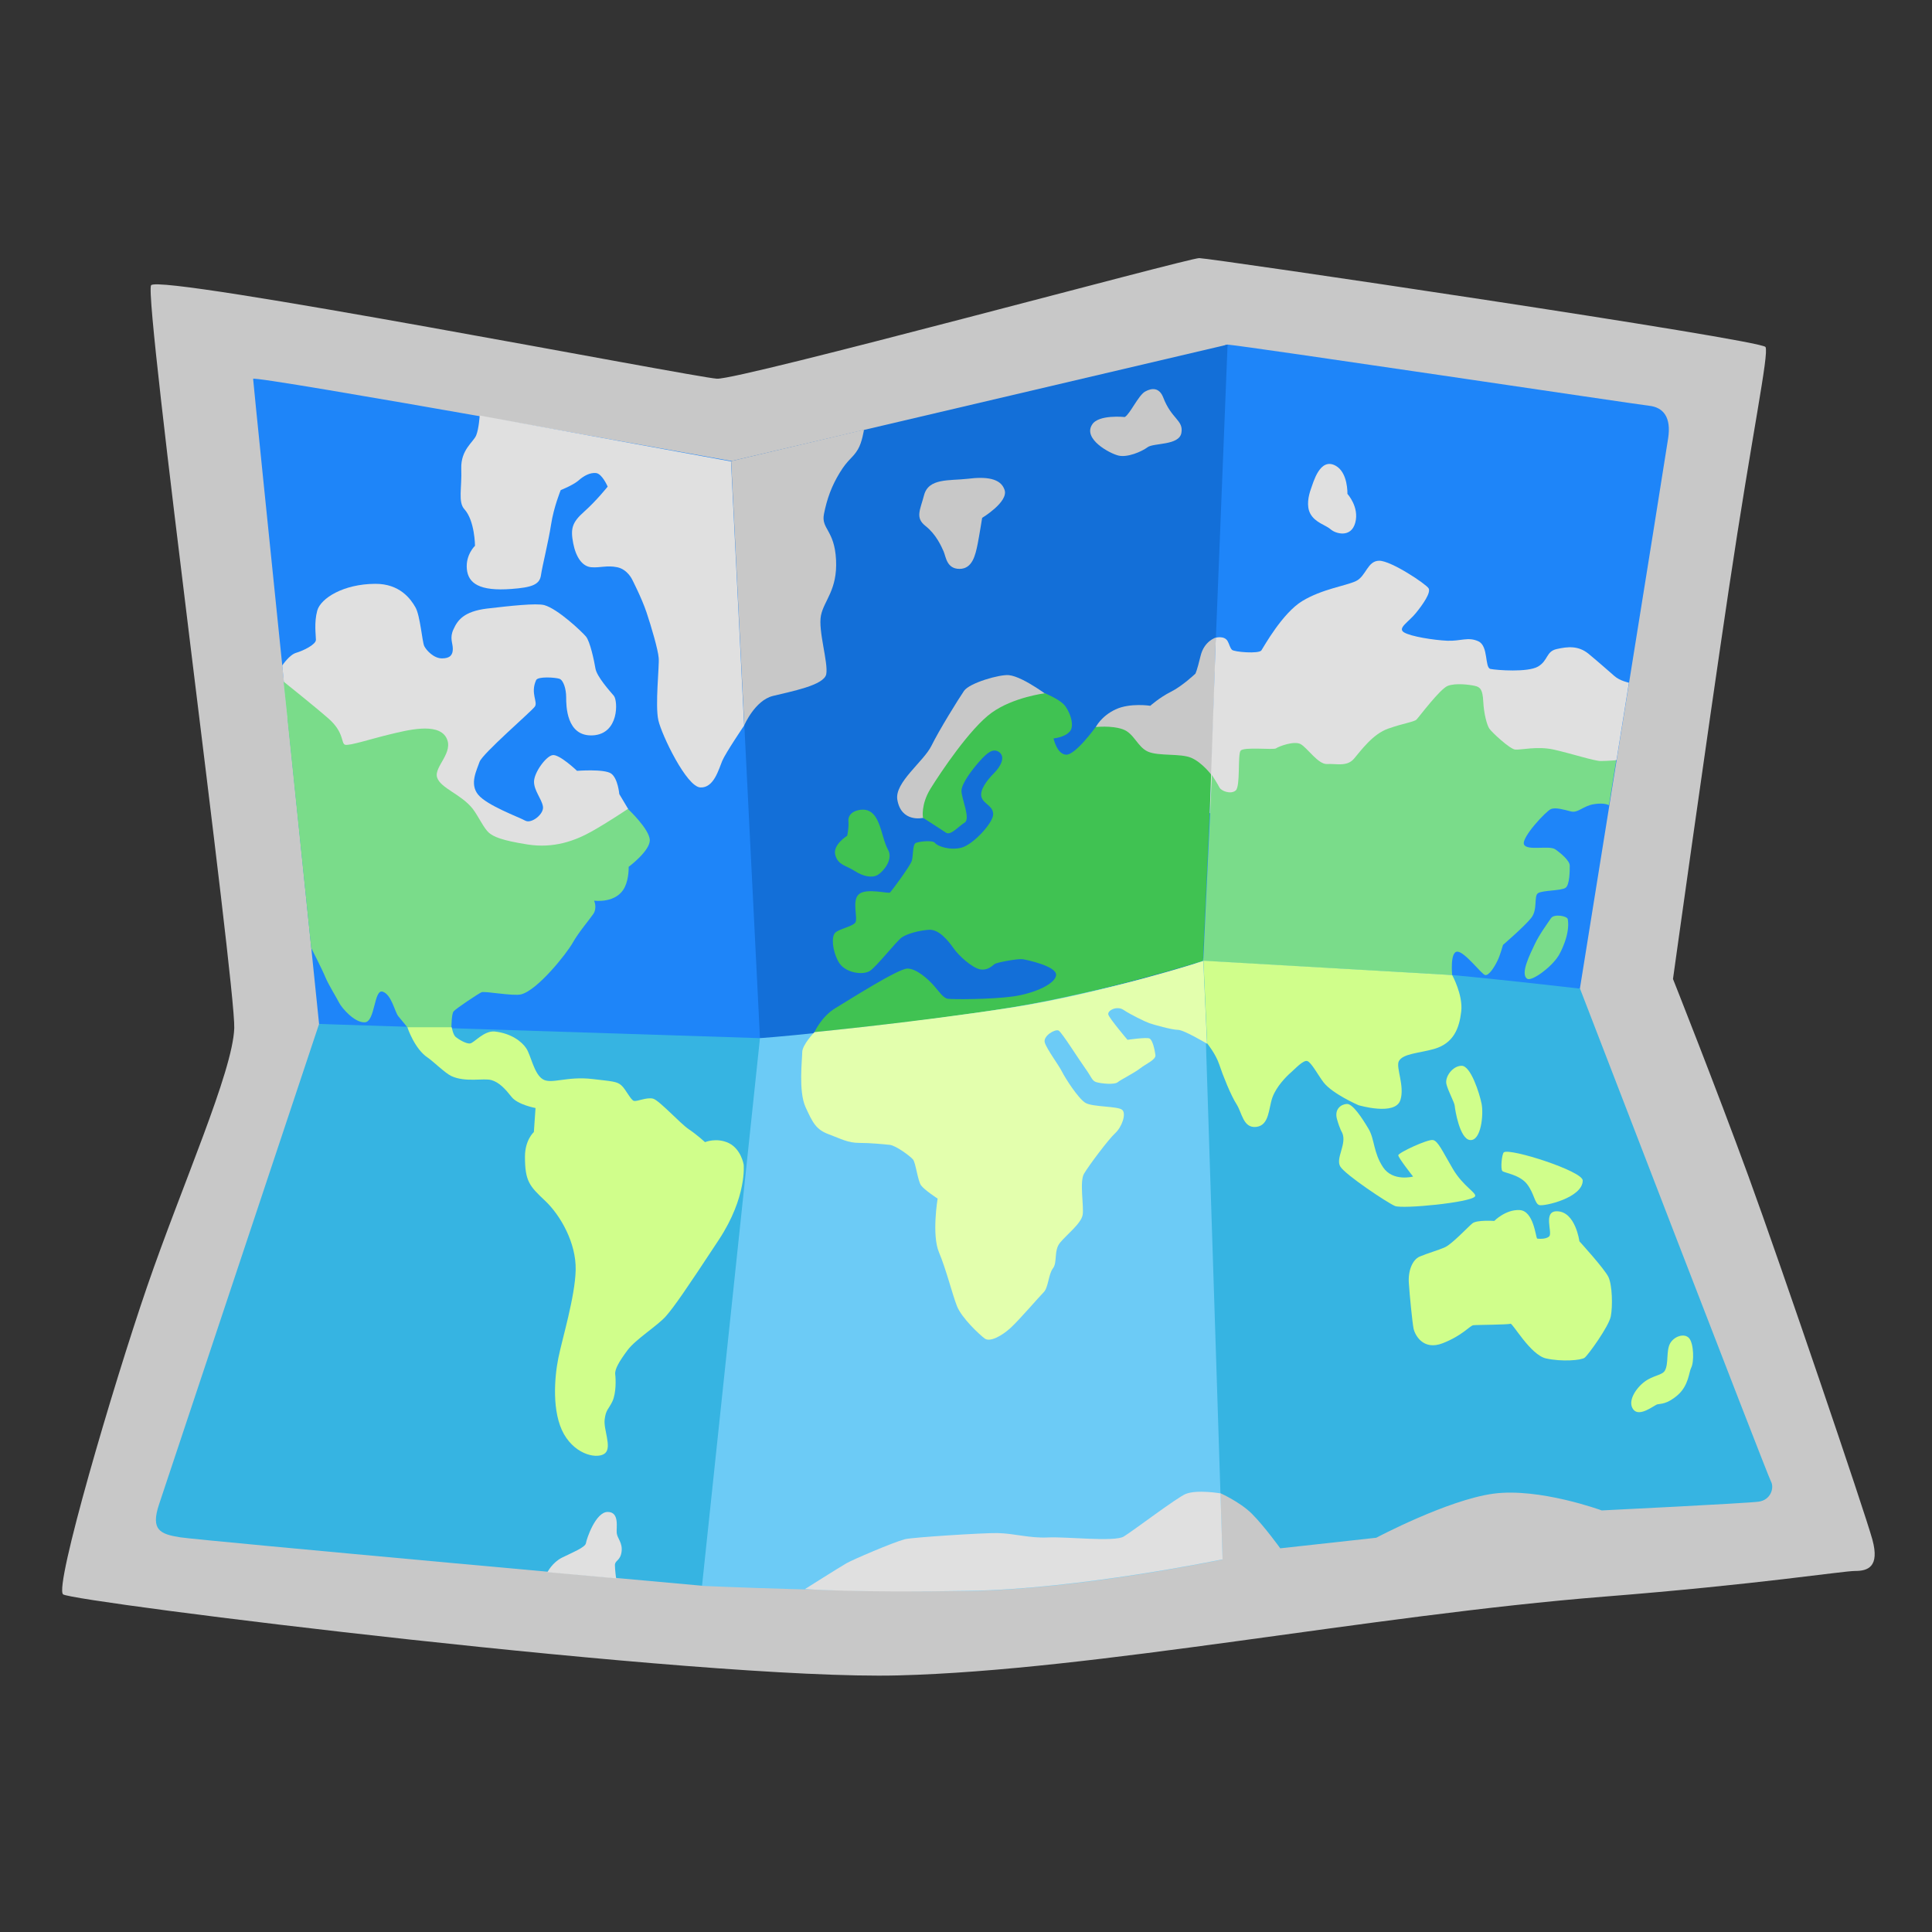
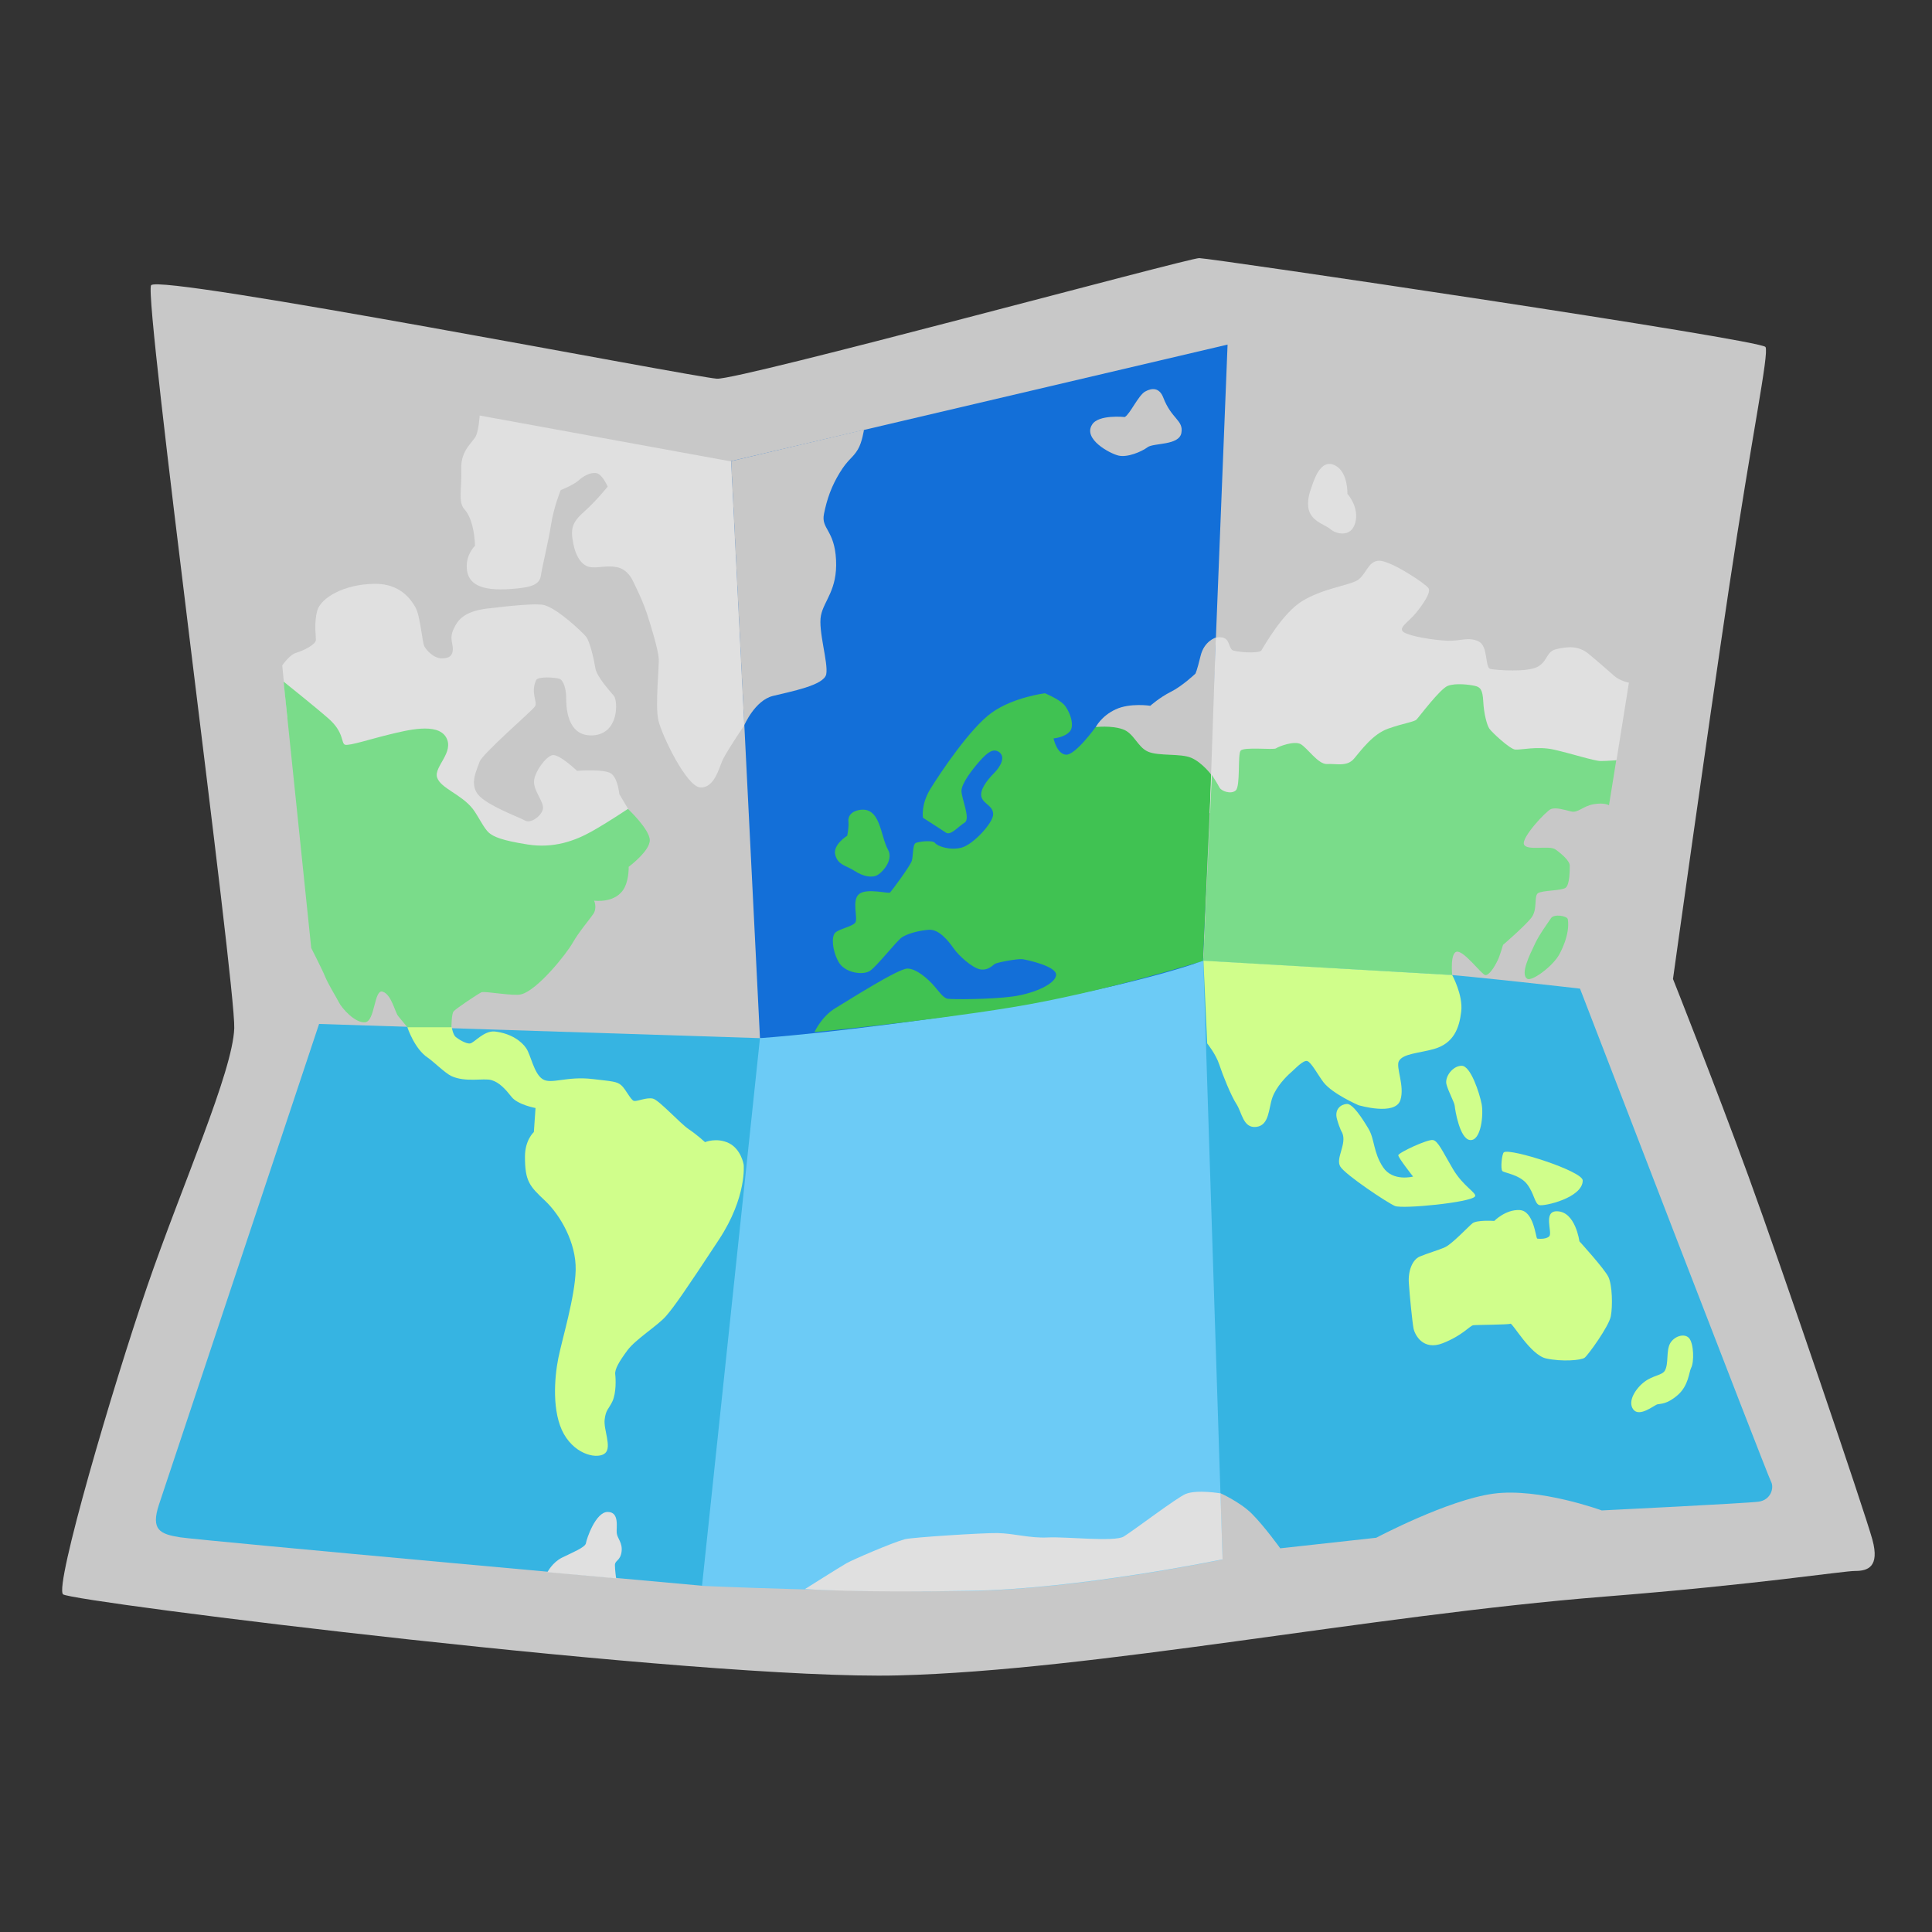
<svg xmlns="http://www.w3.org/2000/svg" width="128" height="128" style="enable-background:new 0 0 128 128;">
  <rect width="100%" height="100%" fill="#333333" stroke="none" />
  <path d="M10.01,18.9c-0.51,0.77,5.61,46.34,5.51,49.22c-0.1,2.89-3.48,10.45-5.77,17.11 c-2.29,6.67-6.17,19.9-5.57,20.4s42.28,5.7,55.32,5.37s31.22-3.98,46.8-5.22c10.21-0.81,15.79-1.7,16.61-1.7s1.64-0.25,1.14-2.08 c-0.5-1.83-6.03-18.1-8.21-24.07c-2.18-5.97-5-13.07-5-13.07s2.18-15.65,3.71-25.9c1.53-10.25,2.66-15.49,2.42-15.97 c-0.24-0.48-36.79-5.89-37.52-5.89c-0.73,0-30.42,8.07-31.95,7.99C45.97,25,10.53,18.12,10.01,18.9z" style="fill:#C8C8C8;" />
-   <path d="M21.14,67.84c0,0-4.37-42.47-4.37-42.74s31.67,5.44,31.67,5.44l18.74,7.25 c0,0,12.87-15.06,14.15-14.96c1.28,0.1,26.94,3.94,27.91,4.05c0.97,0.1,1.49,0.77,1.28,2.15c-0.2,1.38-5.85,36.48-5.85,36.48 l-43.78,11.9L21.14,67.84z" style="fill:#1E85F9;" />
  <polygon points="48.44,30.55 81.33,22.83 79.71,63.51 65.09,73.69 50.35,68.78 " style="fill:#136FD8;" />
  <path d="M21.14,67.84l29.21,0.94l14.98,3.71l14.38-8.99c0,0,11.62,0.72,14.86,0.96 c3.24,0.24,10.11,1.04,10.11,1.04s12.42,32.24,12.65,32.65s0,1.23-0.82,1.34s-10.39,0.58-10.39,0.58s-4.14-1.52-7.18-1.11 c-3.03,0.41-7.76,2.92-7.76,2.92l-6.36,0.7c0,0-1.05-1.46-1.87-2.28c-0.82-0.82-2.16-1.4-2.16-1.4l-15.14-3.95l-19.13,10.11 c0,0-33.26-3-34.59-3.21c-1.33-0.21-1.95-0.49-1.4-2.16C11.09,98.02,21.14,67.84,21.14,67.84z" style="fill:#36B4E2;" />
  <path d="M50.35,68.78c0,0,5.76-0.4,14.69-1.79c9.9-1.54,14.68-3.34,14.68-3.34L81,103.32 c0,0-9.41,1.98-16.88,2.09s-17.61-0.34-17.61-0.34L50.35,68.78z" style="fill:#6CCBF6;" />
  <path d="M48.44,30.55l0.87,17.5c0,0,0.7-1.64,1.89-1.94c1.2-0.3,3.39-0.7,3.54-1.44 c0.15-0.75-0.55-2.89-0.35-3.89c0.2-1,1.1-1.69,1-3.69c-0.1-1.99-1-2.04-0.8-3.04c0.2-1,0.5-1.84,1.05-2.74 c0.55-0.9,0.85-0.95,1.2-1.54c0.28-0.47,0.4-1.3,0.4-1.3L48.44,30.55z" style="fill:#C8C8C8;" />
-   <path d="M61.22,32.81c-0.26,0.99-0.6,1.49,0.1,2.04c0.7,0.55,1.05,1.35,1.2,1.69 c0.15,0.35,0.2,1.15,1.05,1.15s1.05-0.9,1.2-1.64c0.1-0.5,0.3-1.74,0.3-1.74s1.74-1.05,1.49-1.84c-0.25-0.8-1.25-0.9-2.44-0.75 C62.89,31.86,61.52,31.66,61.22,32.81z" style="fill:#C8C8C8;" />
  <path d="M74.52,27.63c0.35-0.2,0.9-1.44,1.35-1.69c0.45-0.25,0.94-0.27,1.2,0.4c0.55,1.44,1.35,1.49,1.2,2.34 s-1.84,0.65-2.24,0.95c-0.4,0.3-1.35,0.7-1.94,0.55c-0.6-0.15-2.34-1.1-1.74-2.04C72.76,27.44,74.52,27.63,74.52,27.63z" style="fill:#C8C8C8;" />
  <path d="M80.55,42.24c0,0-0.77,0.22-1.01,1.22c-0.24,1-0.34,1.17-0.34,1.17s-0.86,0.82-1.62,1.2 c-0.76,0.38-1.37,0.93-1.37,0.93s-1.34-0.21-2.3,0.24c-0.96,0.45-1.31,1.17-1.31,1.17s1.44,6.32,1.44,6.22 c0-0.1,6.24-3.01,6.24-3.01L80.55,42.24z" style="fill:#C8C8C8;" />
-   <path d="M69.71,46.3c0,0-1.88-1.47-2.87-1.57c-0.6-0.06-2.6,0.51-2.97,1.04c-0.37,0.54-1.65,2.6-2.16,3.64 c-0.51,1.04-2.45,2.43-2.26,3.57c0.26,1.54,1.69,1.21,1.69,1.21l1.38-0.03l0.61-2.97l3.4-3.4L69.71,46.3z" style="fill:#C8C8C8;" />
  <path d="M53.96,68.38c0,0,0.46-1.03,1.39-1.59s4.16-2.62,4.77-2.62s1.39,0.72,1.75,1.13s0.62,0.82,0.92,0.87 s2.82,0.05,4.31-0.15c1.49-0.21,2.87-0.87,2.87-1.44s-1.9-0.98-2.21-1.03c-0.31-0.05-1.69,0.21-1.85,0.31 c-0.15,0.1-0.46,0.46-0.98,0.36c-0.51-0.1-1.39-0.87-1.75-1.39c-0.36-0.51-0.98-1.28-1.64-1.23c-0.67,0.05-1.44,0.26-1.8,0.51 c-0.36,0.26-1.64,1.9-2.1,2.21c-0.46,0.31-1.69,0.15-2.1-0.62s-0.46-1.64-0.21-1.9c0.26-0.26,1.13-0.41,1.33-0.67 c0.21-0.26-0.26-1.49,0.26-1.9c0.51-0.41,1.95,0,2.05-0.1c0.1-0.1,1.33-1.75,1.44-2.1c0.1-0.36,0.05-1.08,0.26-1.18 c0.21-0.1,1.13-0.21,1.28,0s0.98,0.51,1.75,0.31s2.1-1.64,2.1-2.21s-0.62-0.67-0.77-1.13c-0.15-0.46,0.36-1.13,0.82-1.59 c0.46-0.46,0.77-1.08,0.36-1.39c-0.41-0.31-0.82,0.05-1.28,0.56c-0.46,0.51-1.23,1.49-1.23,2s0.62,1.85,0.21,2.1 s-0.92,0.87-1.23,0.67c-0.31-0.21-1.53-0.99-1.53-0.99s-0.16-0.86,0.5-1.93c0.67-1.08,2.62-4,4.05-5.03s3.53-1.29,3.53-1.29 s0.89,0.37,1.24,0.73c0.36,0.36,0.77,1.39,0.41,1.8c-0.36,0.41-1.08,0.46-1.08,0.46s0.21,1.03,0.82,1.08 c0.62,0.05,1.97-1.83,1.97-1.83s1.01-0.12,1.78,0.14c0.77,0.26,0.98,1.18,1.69,1.49c0.72,0.31,2.16,0.1,2.87,0.41 c0.72,0.31,1.33,1.13,1.33,1.13l-0.56,12.32c0,0-6.6,2.09-12.68,3.08C61.13,67.7,53.96,68.38,53.96,68.38z" style="fill:#40C252;" />
  <path d="M56.85,53.68c-0.44,0.1-0.68,0.38-0.64,0.75c0.04,0.38-0.08,0.94-0.08,0.94s-0.98,0.6-0.79,1.28 c0.19,0.68,0.71,0.68,1.28,1.05s1.16,0.49,1.54,0.26c0.38-0.23,1.03-1.03,0.68-1.65C58.31,55.37,58.35,53.34,56.85,53.68z" style="fill:#40C252;" />
  <path d="M31.78,27.53c0,0-0.05,0.86-0.23,1.31c-0.18,0.45-1.03,0.95-0.99,2.21c0.05,1.27-0.23,2.21,0.21,2.69 c0.69,0.76,0.7,2.42,0.7,2.42s-0.63,0.59-0.54,1.54c0.09,0.95,0.84,1.48,2.95,1.32c1.35-0.1,1.87-0.28,1.96-0.91 c0.09-0.63,0.49-2.19,0.67-3.36c0.18-1.17,0.64-2.28,0.64-2.28s0.81-0.32,1.17-0.63c0.36-0.32,0.77-0.54,1.17-0.5 c0.41,0.05,0.77,0.9,0.77,0.9s-0.75,0.94-1.56,1.66c-0.81,0.72-0.91,1.13-0.72,2.11c0.18,0.91,0.6,1.52,1.19,1.57 c0.59,0.05,1.04-0.14,1.72,0c0.68,0.14,0.99,0.81,0.99,0.81s0.63,1.22,0.95,2.17c0.32,0.95,0.77,2.49,0.81,3.03 c0.05,0.54-0.25,3.15-0.02,4.14c0.23,0.99,1.87,4.4,2.78,4.44c0.9,0.05,1.22-1.22,1.45-1.76s1.45-2.34,1.45-2.34l-0.87-17.5 L31.78,27.53z" style="fill:#E0E0E0;" />
  <path d="M18.7,44.09c0,0,0.47-0.71,0.92-0.84s1.31-0.54,1.31-0.86s-0.13-1.14,0.09-1.94 c0.23-0.81,1.72-1.76,3.84-1.77c1.62-0.01,2.35,1,2.66,1.55c0.32,0.54,0.45,2.3,0.59,2.58s0.63,0.81,1.17,0.81s0.72-0.23,0.72-0.63 c0-0.41-0.23-0.72,0.05-1.31c0.27-0.59,0.68-1.17,2.21-1.36c1.54-0.18,3.27-0.37,3.8-0.23c0.9,0.25,2.49,1.76,2.76,2.08 c0.27,0.32,0.54,1.58,0.63,2.12c0.09,0.54,0.95,1.49,1.22,1.81c0.27,0.32,0.36,2.53-1.4,2.62c-1.76,0.09-1.76-1.99-1.76-2.53 c0-0.54-0.18-1.13-0.45-1.22c-0.27-0.09-1.42-0.17-1.54,0.09c-0.4,0.88,0.14,1.45-0.09,1.76c-0.23,0.32-3.48,3.12-3.66,3.66 c-0.18,0.54-0.68,1.45-0.09,2.17c0.59,0.72,2.71,1.49,3.12,1.72c0.41,0.23,1.27-0.45,1.17-0.95c-0.09-0.5-0.59-1.04-0.59-1.63 c0-0.59,0.77-1.67,1.22-1.76c0.45-0.09,1.63,1.04,1.63,1.04s1.81-0.14,2.26,0.18s0.54,1.36,0.54,1.36l0.59,0.99 c0,0-2.53,4.29-2.67,4.34c-0.14,0.05-16.94-1.08-16.94-1.08l-2.98-9.35L18.7,44.09z" style="fill:#E0E0E0;" />
  <path d="M20.62,62.81c0,0,0.72,1.4,0.94,1.94c0.23,0.54,0.72,1.31,0.9,1.67c0.18,0.36,1.04,1.36,1.72,1.31 s0.59-2.21,1.17-2.03c0.59,0.18,0.81,1.36,1.04,1.63c0.23,0.27,0.59,0.72,0.59,0.72l2.21,1.17l0.72-1.17c0,0,0-0.86,0.14-1.04 c0.14-0.18,1.63-1.17,1.85-1.27c0.23-0.09,2.09,0.27,2.62,0.14c1.09-0.27,3.03-2.71,3.43-3.43c0.41-0.72,1.08-1.49,1.36-1.9 c0.27-0.41,0.05-0.88,0.05-0.88s1.5,0.22,2.04-0.91c0.28-0.59,0.25-1.33,0.25-1.33s1.4-1.04,1.4-1.76c0-0.72-1.45-2.08-1.45-2.08 s-1.27,0.86-2.39,1.49s-2.53,1.14-4.25,0.87c-1.72-0.27-2.25-0.51-2.57-0.78c-0.32-0.27-0.71-1.11-1.06-1.57 c-0.76-0.98-2.14-1.37-2.37-2.09s1.17-1.67,0.59-2.67c-0.59-0.99-2.62-0.45-3.75-0.18c-1.13,0.27-2.67,0.77-2.94,0.68 c-0.27-0.09-0.05-0.81-1.08-1.72c-0.91-0.8-2.99-2.46-2.99-2.46L20.62,62.81z" style="fill:#7ADC8A;" />
  <path d="M26.99,68.06h2.94c0,0,0.08,0.5,0.27,0.65c0.19,0.15,0.68,0.46,0.95,0.42 c0.27-0.04,0.91-0.86,1.63-0.79c1.08,0.12,1.79,0.66,2.09,1.12c0.3,0.45,0.5,1.65,1.07,2.03c0.57,0.38,1.58-0.21,3.33,0 c1.26,0.15,1.59,0.15,1.89,0.41s0.63,1,0.85,1.04c0.22,0.04,0.85-0.26,1.26-0.15c0.41,0.11,1.81,1.66,2.37,2.03 c0.55,0.37,1.07,0.85,1.07,0.85s0.78-0.33,1.59,0.07c0.81,0.41,0.97,1.42,0.97,1.42s0.23,2.13-1.64,4.97 c-2.19,3.33-2.96,4.44-3.51,5.07c-0.55,0.63-2,1.52-2.55,2.26c-0.55,0.74-0.85,1.26-0.81,1.59s0.07,1.22-0.18,1.78 c-0.26,0.55-0.44,0.55-0.52,1.22s0.48,1.81,0.04,2.22c-0.44,0.41-1.92,0.18-2.74-1.26c-0.81-1.44-0.63-3.74-0.37-5.03 c0.26-1.29,1.11-4.07,1.15-5.84c0.04-1.78-1-3.62-2.03-4.59s-1.33-1.29-1.33-2.92c0-1.11,0.59-1.63,0.59-1.63l0.11-1.59 c0,0-1.19-0.22-1.59-0.74c-0.41-0.52-0.81-0.96-1.33-1.11c-0.52-0.15-1.71,0.17-2.66-0.27c-0.39-0.18-1.21-0.98-1.55-1.21 C27.46,69.5,26.99,68.06,26.99,68.06z" style="fill:#D0FE8B;" />
  <path d="M36.27,104.16c0,0,0.32-0.64,0.96-0.96c0.64-0.32,1.55-0.68,1.59-0.96c0.04-0.28,0.64-2.07,1.44-2.07 s0.56,1.04,0.6,1.4c0.04,0.36,0.4,0.64,0.32,1.24c-0.08,0.6-0.44,0.56-0.44,0.88s0.08,0.88,0.08,0.88L36.27,104.16z" style="fill:#E0E0E0;" />
-   <path d="M53.96,68.38c0,0-0.81,0.84-0.81,1.33s-0.26,2.59,0.22,3.64c0.48,1.05,0.7,1.49,1.54,1.8 c0.83,0.31,1.27,0.57,2.02,0.57s1.62,0.09,2.02,0.13s1.36,0.75,1.54,0.97c0.18,0.22,0.31,1.4,0.53,1.71s1.1,0.88,1.1,0.88 s-0.4,2.41,0.09,3.56c0.48,1.14,0.88,2.77,1.19,3.56c0.31,0.79,1.49,1.89,1.84,2.15s1.14-0.18,1.71-0.7s1.89-2.06,2.2-2.37 c0.31-0.31,0.31-1.19,0.61-1.58c0.31-0.4,0.04-1.19,0.48-1.71c0.44-0.53,1.4-1.27,1.49-1.84s-0.22-2.2,0.09-2.72 c0.31-0.53,1.62-2.28,2.06-2.68c0.44-0.4,0.75-1.27,0.48-1.54s-1.98-0.18-2.46-0.48c-0.48-0.31-1.32-1.62-1.54-2.06 s-1.01-1.49-1.14-1.93c-0.13-0.44,0.7-0.92,0.92-0.79c0.22,0.13,1.32,1.89,1.76,2.5c0.44,0.61,0.44,0.83,0.75,0.92 c0.31,0.09,1.19,0.18,1.4,0c0.22-0.18,1.1-0.61,1.49-0.92c0.4-0.31,1.05-0.57,1.01-0.88s-0.18-1.01-0.4-1.1 c-0.22-0.09-1.45,0.09-1.45,0.09s-1.19-1.4-1.27-1.67s0.57-0.61,1.01-0.31s1.45,0.79,1.71,0.88c0.26,0.09,1.49,0.44,1.89,0.44 c0.4,0,1.93,0.92,1.93,0.92l-0.25-5.48c0,0-6.68,2.14-12.68,3.08C60.82,67.71,53.96,68.38,53.96,68.38z" style="fill:#E3FFAD;" />
  <path d="M53.33,105.28c0,0,2.33-1.47,2.75-1.71s3.02-1.36,3.86-1.59c0.48-0.13,5.27-0.43,6.14-0.41 c1.12,0.02,2.13,0.35,3.35,0.29c1.22-0.06,4.41,0.31,5.02-0.06s3.49-2.56,4.1-2.82c0.75-0.31,2.31-0.04,2.31-0.04l0.14,4.37 c0,0-9.51,1.98-16.88,2.09C56.76,105.53,53.33,105.28,53.33,105.28z" style="fill:#E0E0E0;" />
  <path d="M88.48,30.85c-1.04-0.56-1.47,1.12-1.63,1.55c-0.16,0.44-0.31,1.13-0.04,1.63 c0.32,0.6,1.04,0.76,1.35,1.04s1.35,0.6,1.63-0.44c0.28-1.04-0.52-1.91-0.52-1.91S89.32,31.3,88.48,30.85z" style="fill:#E0E0E0;" />
  <path d="M80.55,42.25c0,0,0.58-0.16,0.79,0.24c0.12,0.22,0.14,0.41,0.28,0.56s1.79,0.28,1.95,0.04 s1.39-2.47,2.71-3.27c1.32-0.8,2.87-1,3.55-1.32c0.68-0.32,0.76-1.35,1.55-1.35s3.11,1.55,3.27,1.83s-0.36,1.04-0.84,1.63 c-0.48,0.6-1.24,1-0.8,1.28c0.44,0.28,1.99,0.52,2.87,0.56s1.39-0.28,2.07,0.04c0.68,0.32,0.4,1.75,0.8,1.83 c0.4,0.08,2.47,0.24,3.15-0.16c0.68-0.4,0.52-1,1.24-1.16s1.43-0.24,2.11,0.32c0.68,0.56,1.35,1.16,1.71,1.47 c0.36,0.32,0.96,0.44,0.96,0.44l-0.82,5.12c0,0-5.52,2.49-6.03,2.49c-0.52,0-20.92,1.03-20.92,1.03L80.55,42.25z" style="fill:#E0E0E0;" />
  <path d="M80.29,51.34c0,0,0.38,0.59,0.5,0.83c0.12,0.24,0.76,0.48,1.08,0.2s0.12-2.35,0.32-2.63 c0.2-0.28,2.19-0.04,2.35-0.16c0.16-0.12,1.2-0.52,1.63-0.28c0.44,0.24,1.16,1.35,1.75,1.32c0.6-0.04,1.32,0.2,1.79-0.36 c0.48-0.56,1.24-1.63,2.27-1.99s1.71-0.44,1.87-0.6s1.55-2.03,2.07-2.23c0.52-0.2,1.43-0.08,1.79,0c0.36,0.08,0.52,0.24,0.56,1.04 c0.04,0.8,0.24,1.55,0.4,1.79s1.35,1.35,1.71,1.39c0.36,0.04,1.47-0.24,2.55,0c1.08,0.24,2.71,0.76,3.11,0.76s1.04-0.05,1.04-0.05 l-0.48,2.98c0,0-0.29-0.19-1.01-0.07s-1.04,0.6-1.51,0.48s-1-0.28-1.32-0.16s-1.99,1.91-1.79,2.35c0.2,0.44,1.67,0.04,2.07,0.32 s0.96,0.76,0.96,1.08s0,1.28-0.28,1.47c-0.28,0.2-1.55,0.16-1.83,0.36c-0.28,0.2,0,1.08-0.44,1.63c-0.44,0.56-1.87,1.79-1.87,1.79 s-0.22,0.76-0.35,1.01C99,64.1,98.64,64.64,98.4,64.6c-0.24-0.04-1.32-1.51-1.83-1.55c-0.52-0.04-0.36,1.55-0.36,1.55l-16.49-0.94 L80.29,51.34z" style="fill:#7ADC8A;" />
  <path d="M103.87,60.9c-0.04-0.22-0.91-0.37-1.11-0.07c-0.2,0.3-0.77,1.07-1.07,1.71s-1.01,2.01-0.5,2.31 c0.29,0.17,1.55-0.72,2.06-1.52C103.37,63.14,104.04,61.91,103.87,60.9z" style="fill:#7ADC8A;" />
  <path d="M96.21,64.6l-16.48-0.95l0.25,5.48c0,0,0.57,0.7,0.8,1.4s0.77,2.05,1.14,2.62s0.44,1.61,1.31,1.51 c0.87-0.1,0.81-1.21,1.07-1.95c0.27-0.74,0.94-1.41,1.21-1.64c0.27-0.23,0.84-0.87,1.11-0.77c0.27,0.1,0.71,0.94,1.07,1.41 c0.6,0.77,2.31,1.51,2.31,1.51s2.44,0.73,2.78-0.34c0.3-0.94-0.32-2.17-0.1-2.58C92.96,69.8,94,69.78,95,69.5 c1.31-0.37,1.68-1.38,1.81-2.48S96.21,64.6,96.21,64.6z" style="fill:#D0FE8B;" />
  <path d="M97.72,79.27c0.16-0.22-0.77-0.65-1.46-1.82s-0.98-1.85-1.32-1.92c-0.34-0.07-2.3,0.84-2.3,1.01 s0.98,1.41,0.98,1.41s-1.34,0.36-1.99-0.62c-0.65-0.98-0.55-1.85-0.96-2.54c-0.41-0.69-1.05-1.68-1.44-1.65 c-0.38,0.02-0.84,0.34-0.65,1.01s0.34,0.89,0.34,0.89c0.34,0.74-0.46,1.7-0.12,2.25c0.34,0.55,3.12,2.4,3.62,2.61 S97.43,79.67,97.72,79.27z" style="fill:#D0FE8B;" />
  <path d="M97.39,75.53c0.74,0.08,0.91-1.7,0.77-2.4s-0.72-2.52-1.32-2.52c-0.6,0-1.13,0.74-1.01,1.22 c0.12,0.48,0.53,1.2,0.55,1.44C96.4,73.52,96.71,75.46,97.39,75.53z" style="fill:#D0FE8B;" />
  <path d="M99.64,76.34c-0.14,0.09-0.24,1.13-0.1,1.25c0.14,0.12,1.15,0.24,1.63,0.86 c0.48,0.62,0.5,1.29,0.81,1.39c0.31,0.1,2.88-0.48,2.88-1.63C104.86,77.59,100.07,76.06,99.64,76.34z" style="fill:#D0FE8B;" />
  <path d="M110.3,90.81c0.26-0.45,0.08-1.29,0.34-1.79c0.26-0.49,0.96-0.72,1.27-0.36 c0.31,0.36,0.34,1.58,0.13,1.97c-0.14,0.26-0.16,1.16-0.88,1.79s-1.14,0.57-1.35,0.62c-0.21,0.05-1.19,0.88-1.6,0.34 c-0.41-0.54,0.18-1.42,0.75-1.84C109.52,91.12,110.12,91.12,110.3,90.81z" style="fill:#D0FE8B;" />
  <path d="M101.84,82.06c-0.1-0.1-0.23-1.84-1.16-1.89c-0.93-0.05-1.68,0.72-1.68,0.72s-1.16-0.08-1.45,0.16 c-0.28,0.23-1.35,1.37-1.81,1.58c-0.47,0.21-1.19,0.41-1.68,0.62c-0.49,0.21-0.78,0.96-0.72,1.76c0.05,0.8,0.23,2.59,0.31,3 c0.08,0.41,0.62,1.5,1.94,0.98c1.32-0.52,1.79-1.16,2.02-1.19c0.23-0.03,2.33-0.03,2.46-0.1c0.13-0.08,1.32,2.07,2.36,2.3 c1.04,0.23,2.33,0.13,2.56-0.05c0.23-0.18,1.6-2.07,1.73-2.74c0.13-0.67,0.1-2.07-0.16-2.61s-1.92-2.36-1.92-2.36 s-0.26-1.97-1.48-1.99c-0.96-0.02-0.28,1.42-0.52,1.66C102.41,82.14,101.84,82.06,101.84,82.06z" style="fill:#D0FE8B;" />
</svg>